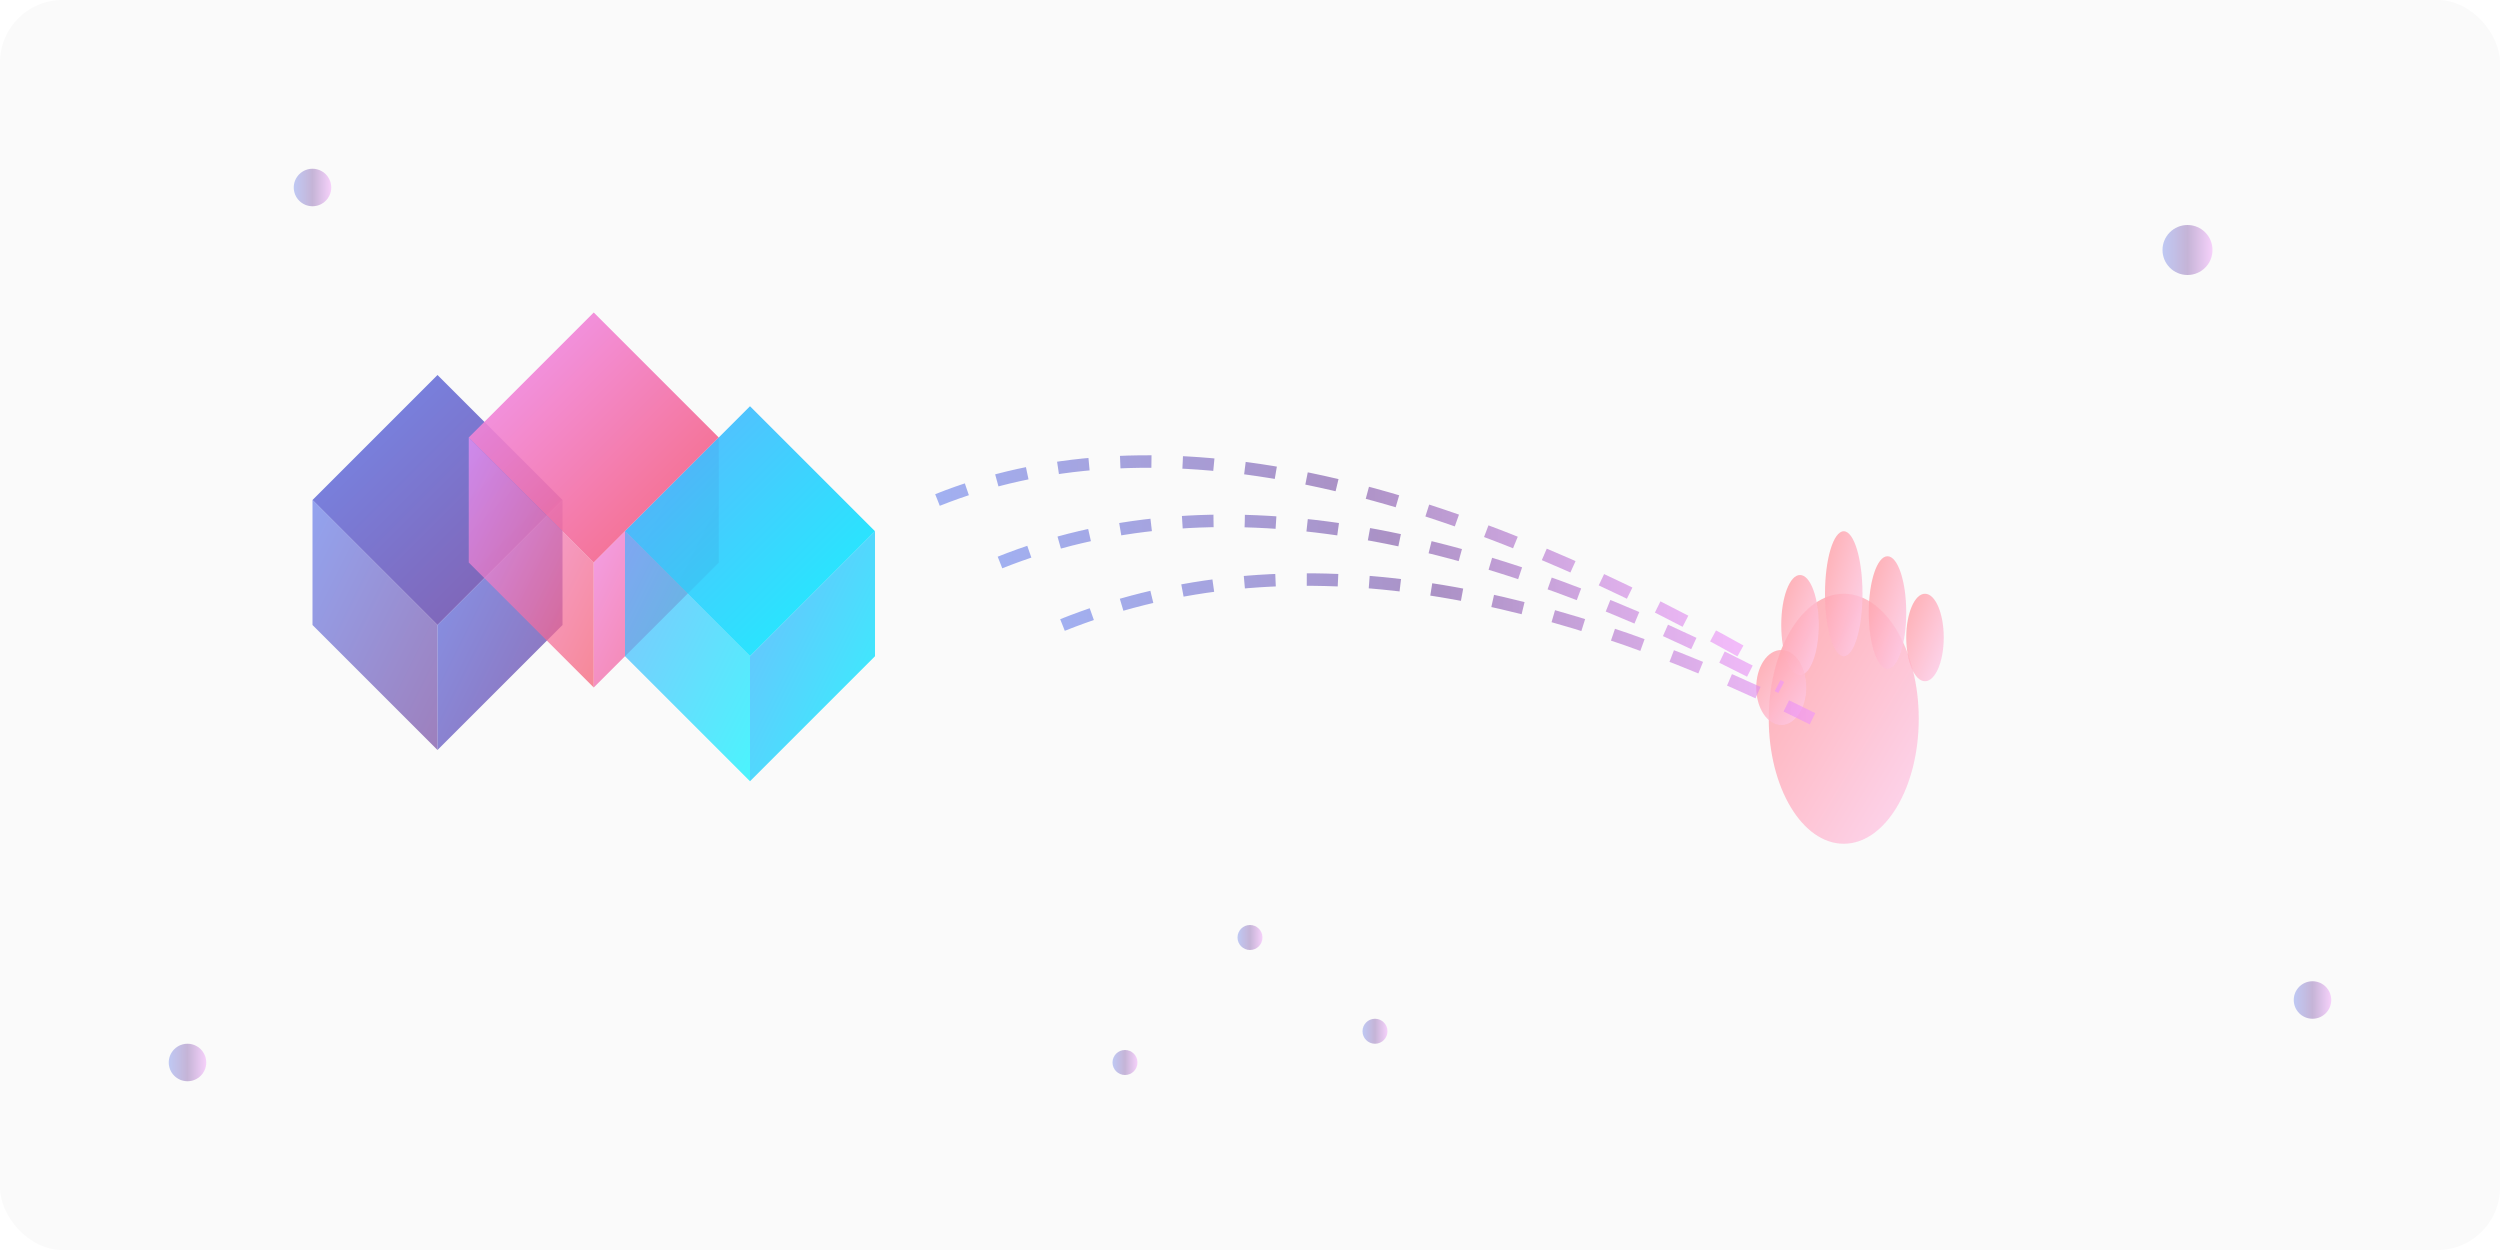
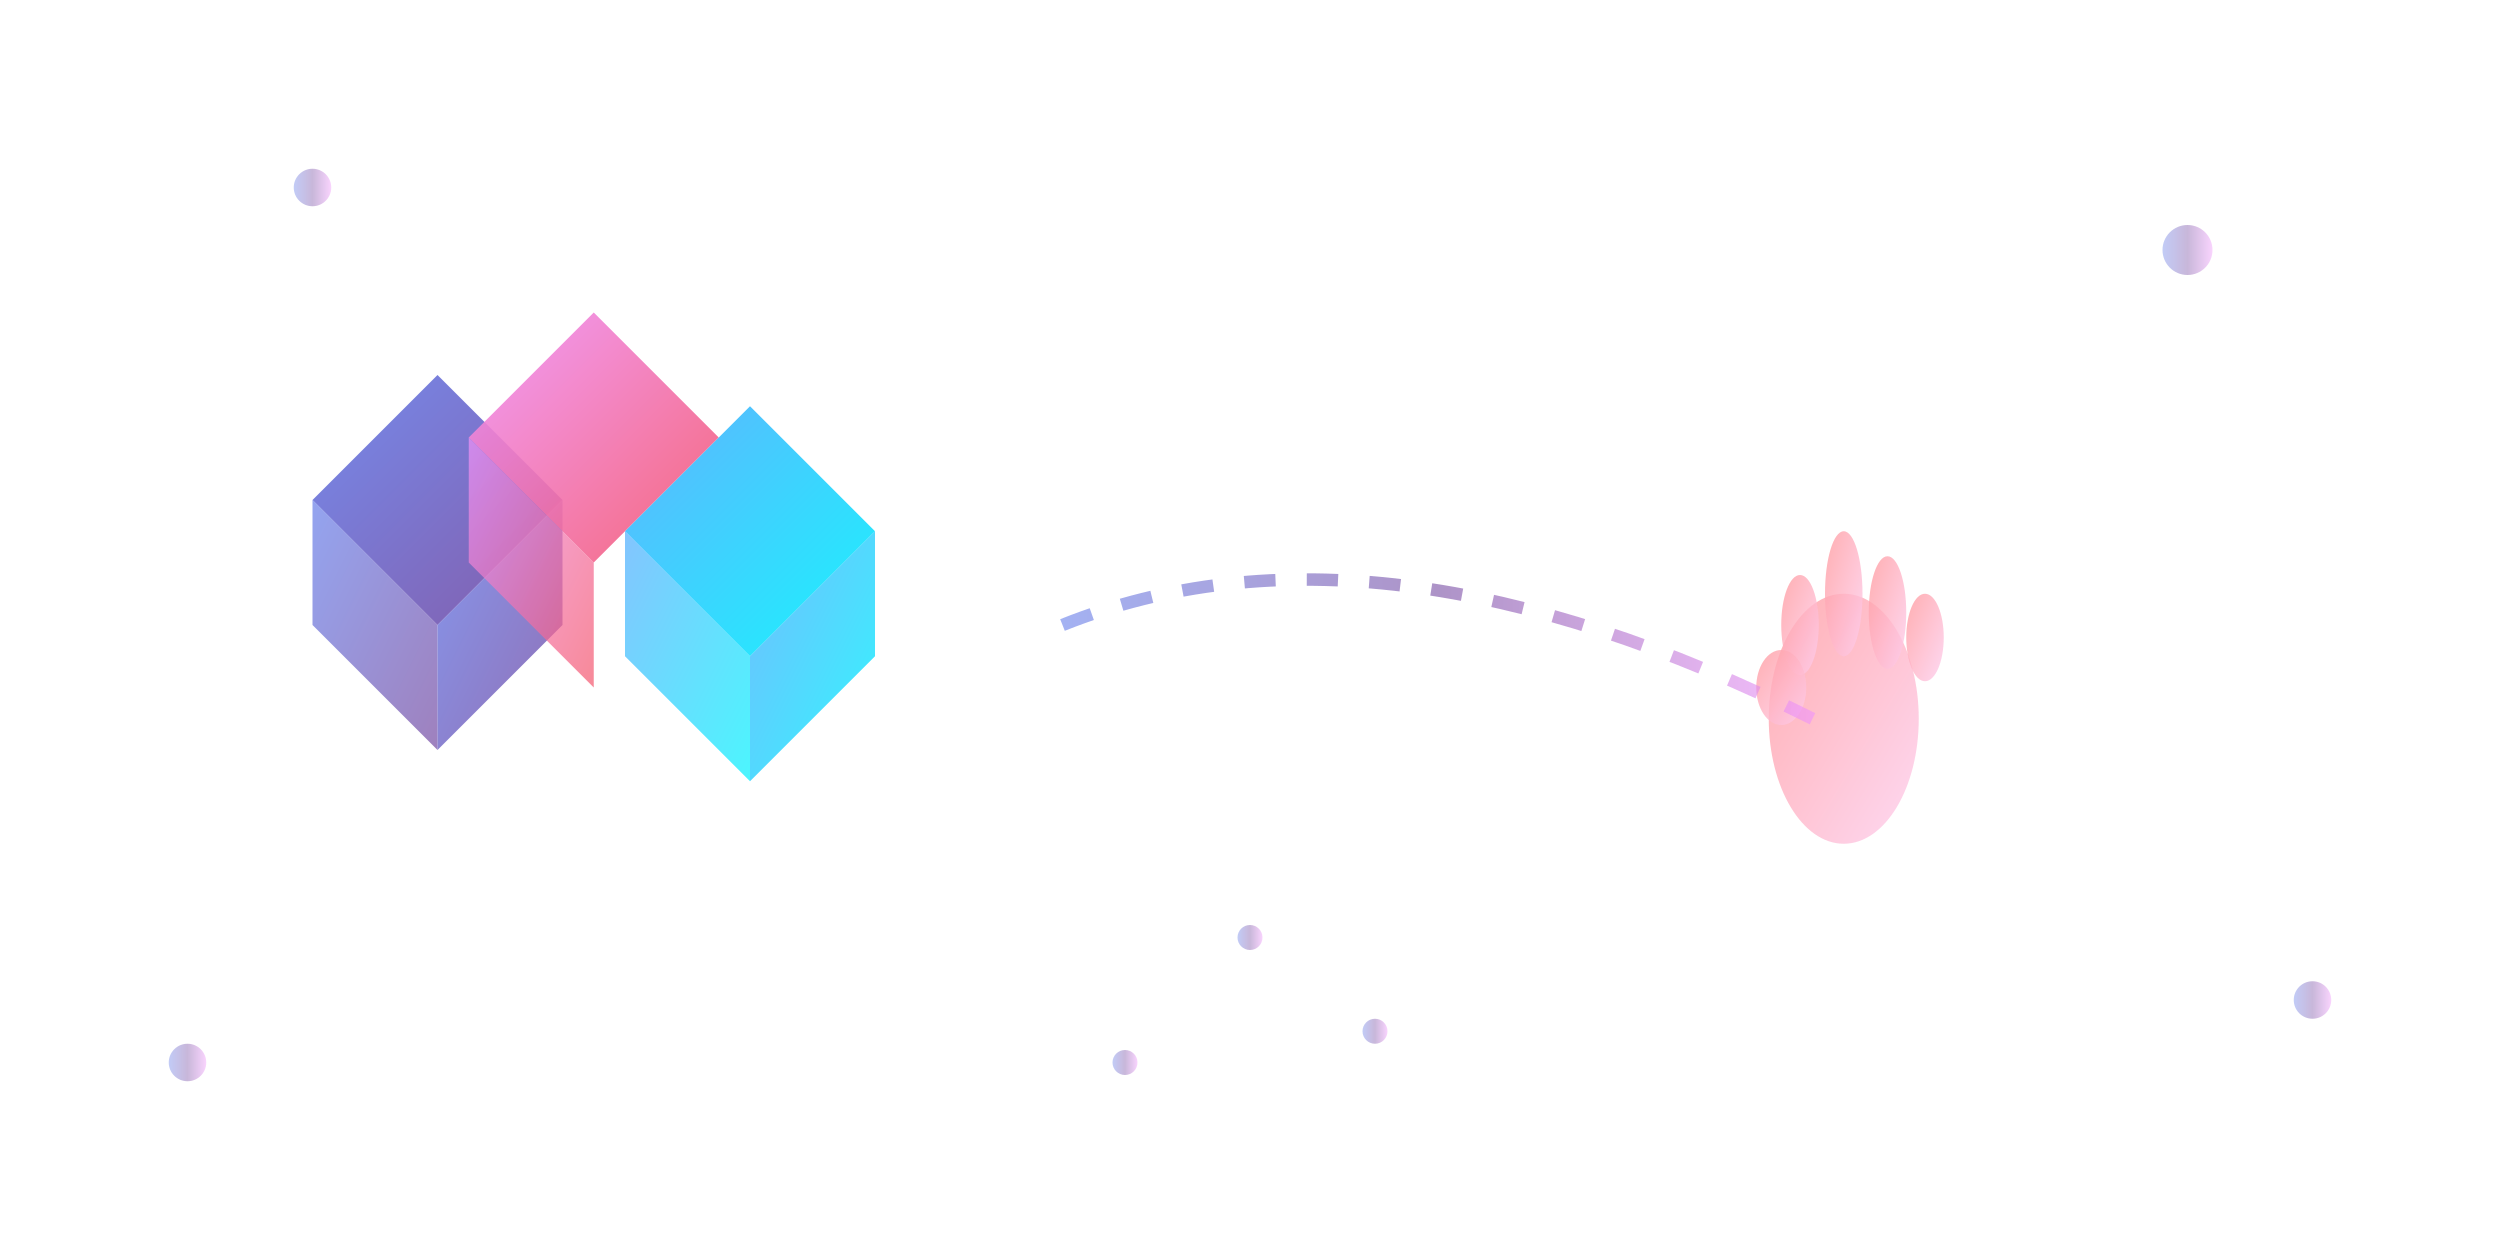
<svg xmlns="http://www.w3.org/2000/svg" viewBox="0 0 400 200">
  <defs>
    <linearGradient id="cubeGradient1" x1="0%" y1="0%" x2="100%" y2="100%">
      <stop offset="0%" style="stop-color:#667eea;stop-opacity:1" />
      <stop offset="100%" style="stop-color:#764ba2;stop-opacity:1" />
    </linearGradient>
    <linearGradient id="cubeGradient2" x1="0%" y1="0%" x2="100%" y2="100%">
      <stop offset="0%" style="stop-color:#f093fb;stop-opacity:1" />
      <stop offset="100%" style="stop-color:#f5576c;stop-opacity:1" />
    </linearGradient>
    <linearGradient id="cubeGradient3" x1="0%" y1="0%" x2="100%" y2="100%">
      <stop offset="0%" style="stop-color:#4facfe;stop-opacity:1" />
      <stop offset="100%" style="stop-color:#00f2fe;stop-opacity:1" />
    </linearGradient>
    <linearGradient id="handGradient" x1="0%" y1="0%" x2="100%" y2="100%">
      <stop offset="0%" style="stop-color:#ff9a9e;stop-opacity:1" />
      <stop offset="100%" style="stop-color:#fecfef;stop-opacity:1" />
    </linearGradient>
    <linearGradient id="textGradient" x1="0%" y1="0%" x2="100%" y2="0%">
      <stop offset="0%" style="stop-color:#667eea;stop-opacity:1" />
      <stop offset="50%" style="stop-color:#764ba2;stop-opacity:1" />
      <stop offset="100%" style="stop-color:#f093fb;stop-opacity:1" />
    </linearGradient>
    <filter id="shadow">
      <feDropShadow dx="2" dy="2" stdDeviation="3" flood-opacity="0.3" />
    </filter>
  </defs>
-   <rect width="400" height="200" fill="#fafafa" rx="10" />
  <g transform="translate(50, 60)">
    <g transform="translate(0, 0)">
      <path d="M0,20 L20,0 L40,20 L20,40 Z" fill="url(#cubeGradient1)" opacity="0.9" />
      <path d="M0,20 L20,40 L20,60 L0,40 Z" fill="url(#cubeGradient1)" opacity="0.7" />
      <path d="M20,40 L40,20 L40,40 L20,60 Z" fill="url(#cubeGradient1)" opacity="0.8" />
    </g>
    <g transform="translate(25, -10)">
      <path d="M0,20 L20,0 L40,20 L20,40 Z" fill="url(#cubeGradient2)" opacity="0.9" />
      <path d="M0,20 L20,40 L20,60 L0,40 Z" fill="url(#cubeGradient2)" opacity="0.7" />
-       <path d="M20,40 L40,20 L40,40 L20,60 Z" fill="url(#cubeGradient2)" opacity="0.8" />
    </g>
    <g transform="translate(50, 5)">
      <path d="M0,20 L20,0 L40,20 L20,40 Z" fill="url(#cubeGradient3)" opacity="0.9" />
      <path d="M0,20 L20,40 L20,60 L0,40 Z" fill="url(#cubeGradient3)" opacity="0.7" />
-       <path d="M20,40 L40,20 L40,40 L20,60 Z" fill="url(#cubeGradient3)" opacity="0.8" />
+       <path d="M20,40 L40,20 L40,40 L20,60 " fill="url(#cubeGradient3)" opacity="0.8" />
    </g>
  </g>
  <g transform="translate(280, 90)" filter="url(#shadow)">
    <ellipse cx="15" cy="25" rx="12" ry="20" fill="url(#handGradient)" opacity="0.8" />
    <ellipse cx="8" cy="10" rx="3" ry="8" fill="url(#handGradient)" opacity="0.8" />
    <ellipse cx="15" cy="5" rx="3" ry="10" fill="url(#handGradient)" opacity="0.8" />
    <ellipse cx="22" cy="8" rx="3" ry="9" fill="url(#handGradient)" opacity="0.8" />
    <ellipse cx="28" cy="12" rx="3" ry="7" fill="url(#handGradient)" opacity="0.8" />
    <ellipse cx="5" cy="20" rx="4" ry="6" fill="url(#handGradient)" opacity="0.8" />
  </g>
  <g stroke="url(#textGradient)" stroke-width="2" fill="none" opacity="0.6">
-     <path d="M150,80 Q200,60 280,105" stroke-dasharray="5,5" />
-     <path d="M160,90 Q210,70 285,110" stroke-dasharray="5,5" />
    <path d="M170,100 Q220,80 290,115" stroke-dasharray="5,5" />
  </g>
  <g fill="url(#textGradient)" opacity="0.4">
    <circle cx="50" cy="30" r="3" />
    <circle cx="350" cy="40" r="4" />
    <circle cx="370" cy="160" r="3" />
    <circle cx="30" cy="170" r="3" />
    <circle cx="200" cy="150" r="2" />
    <circle cx="180" cy="170" r="2" />
    <circle cx="220" cy="165" r="2" />
  </g>
</svg>